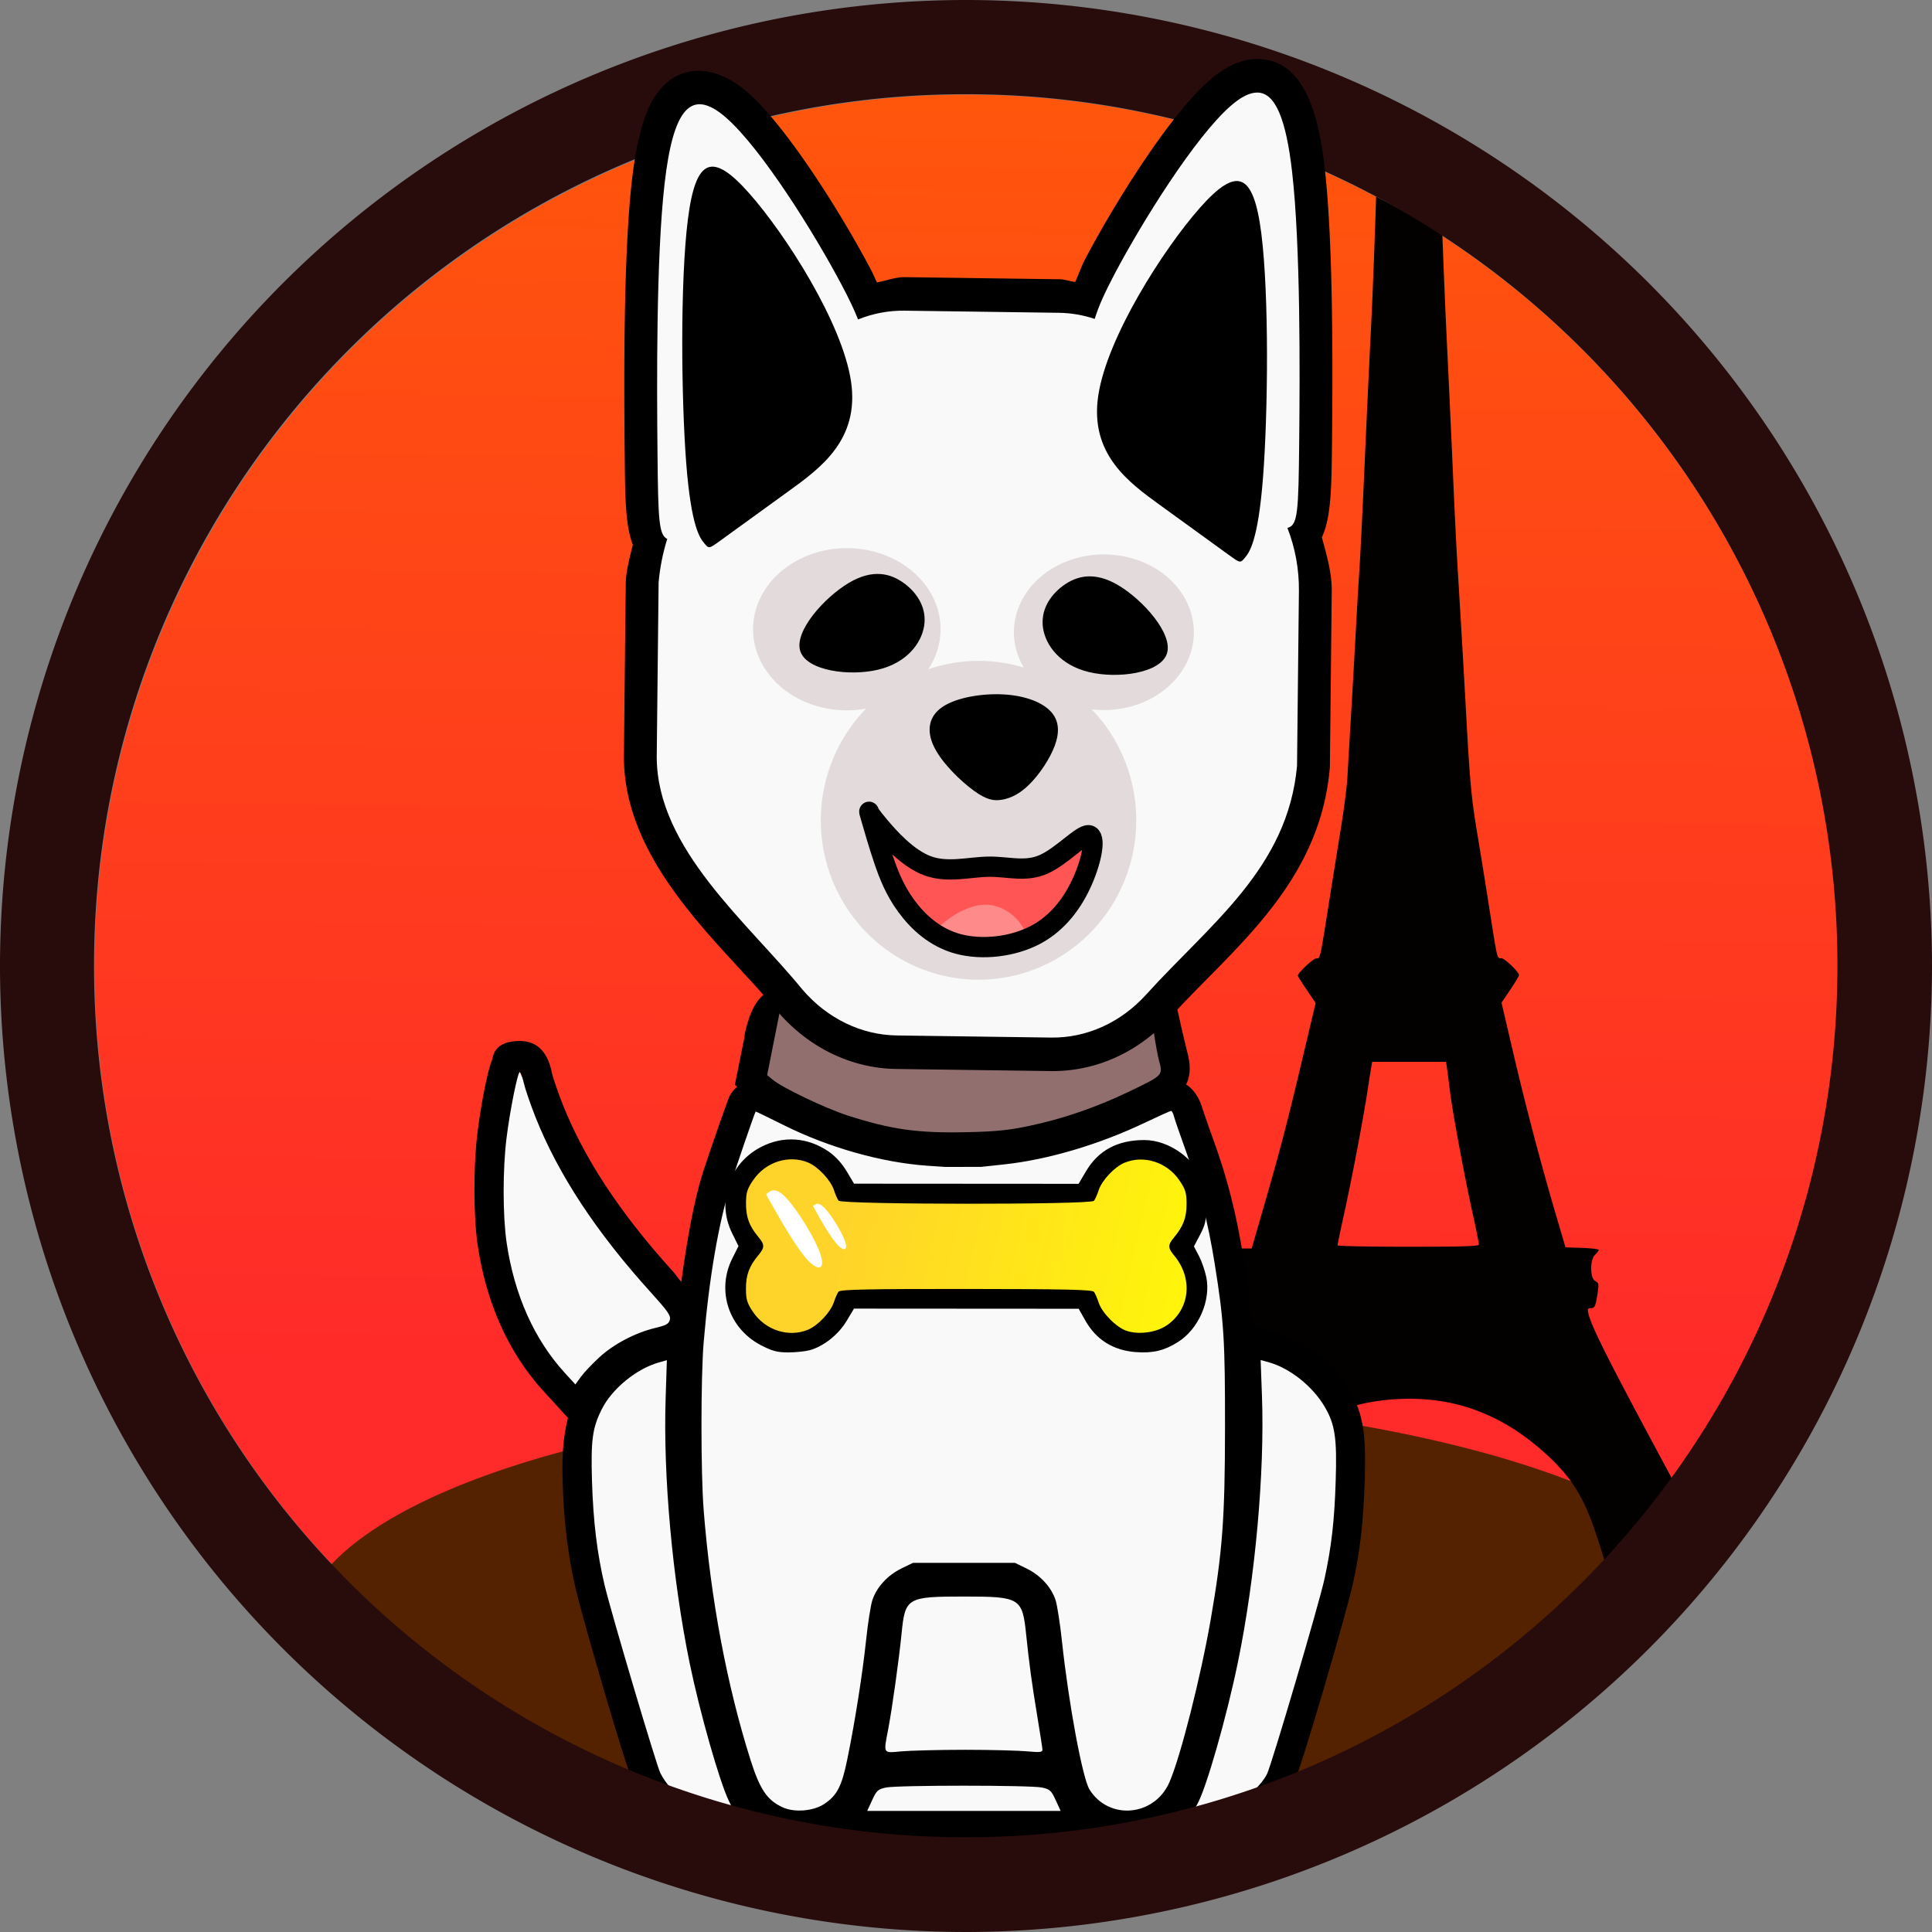
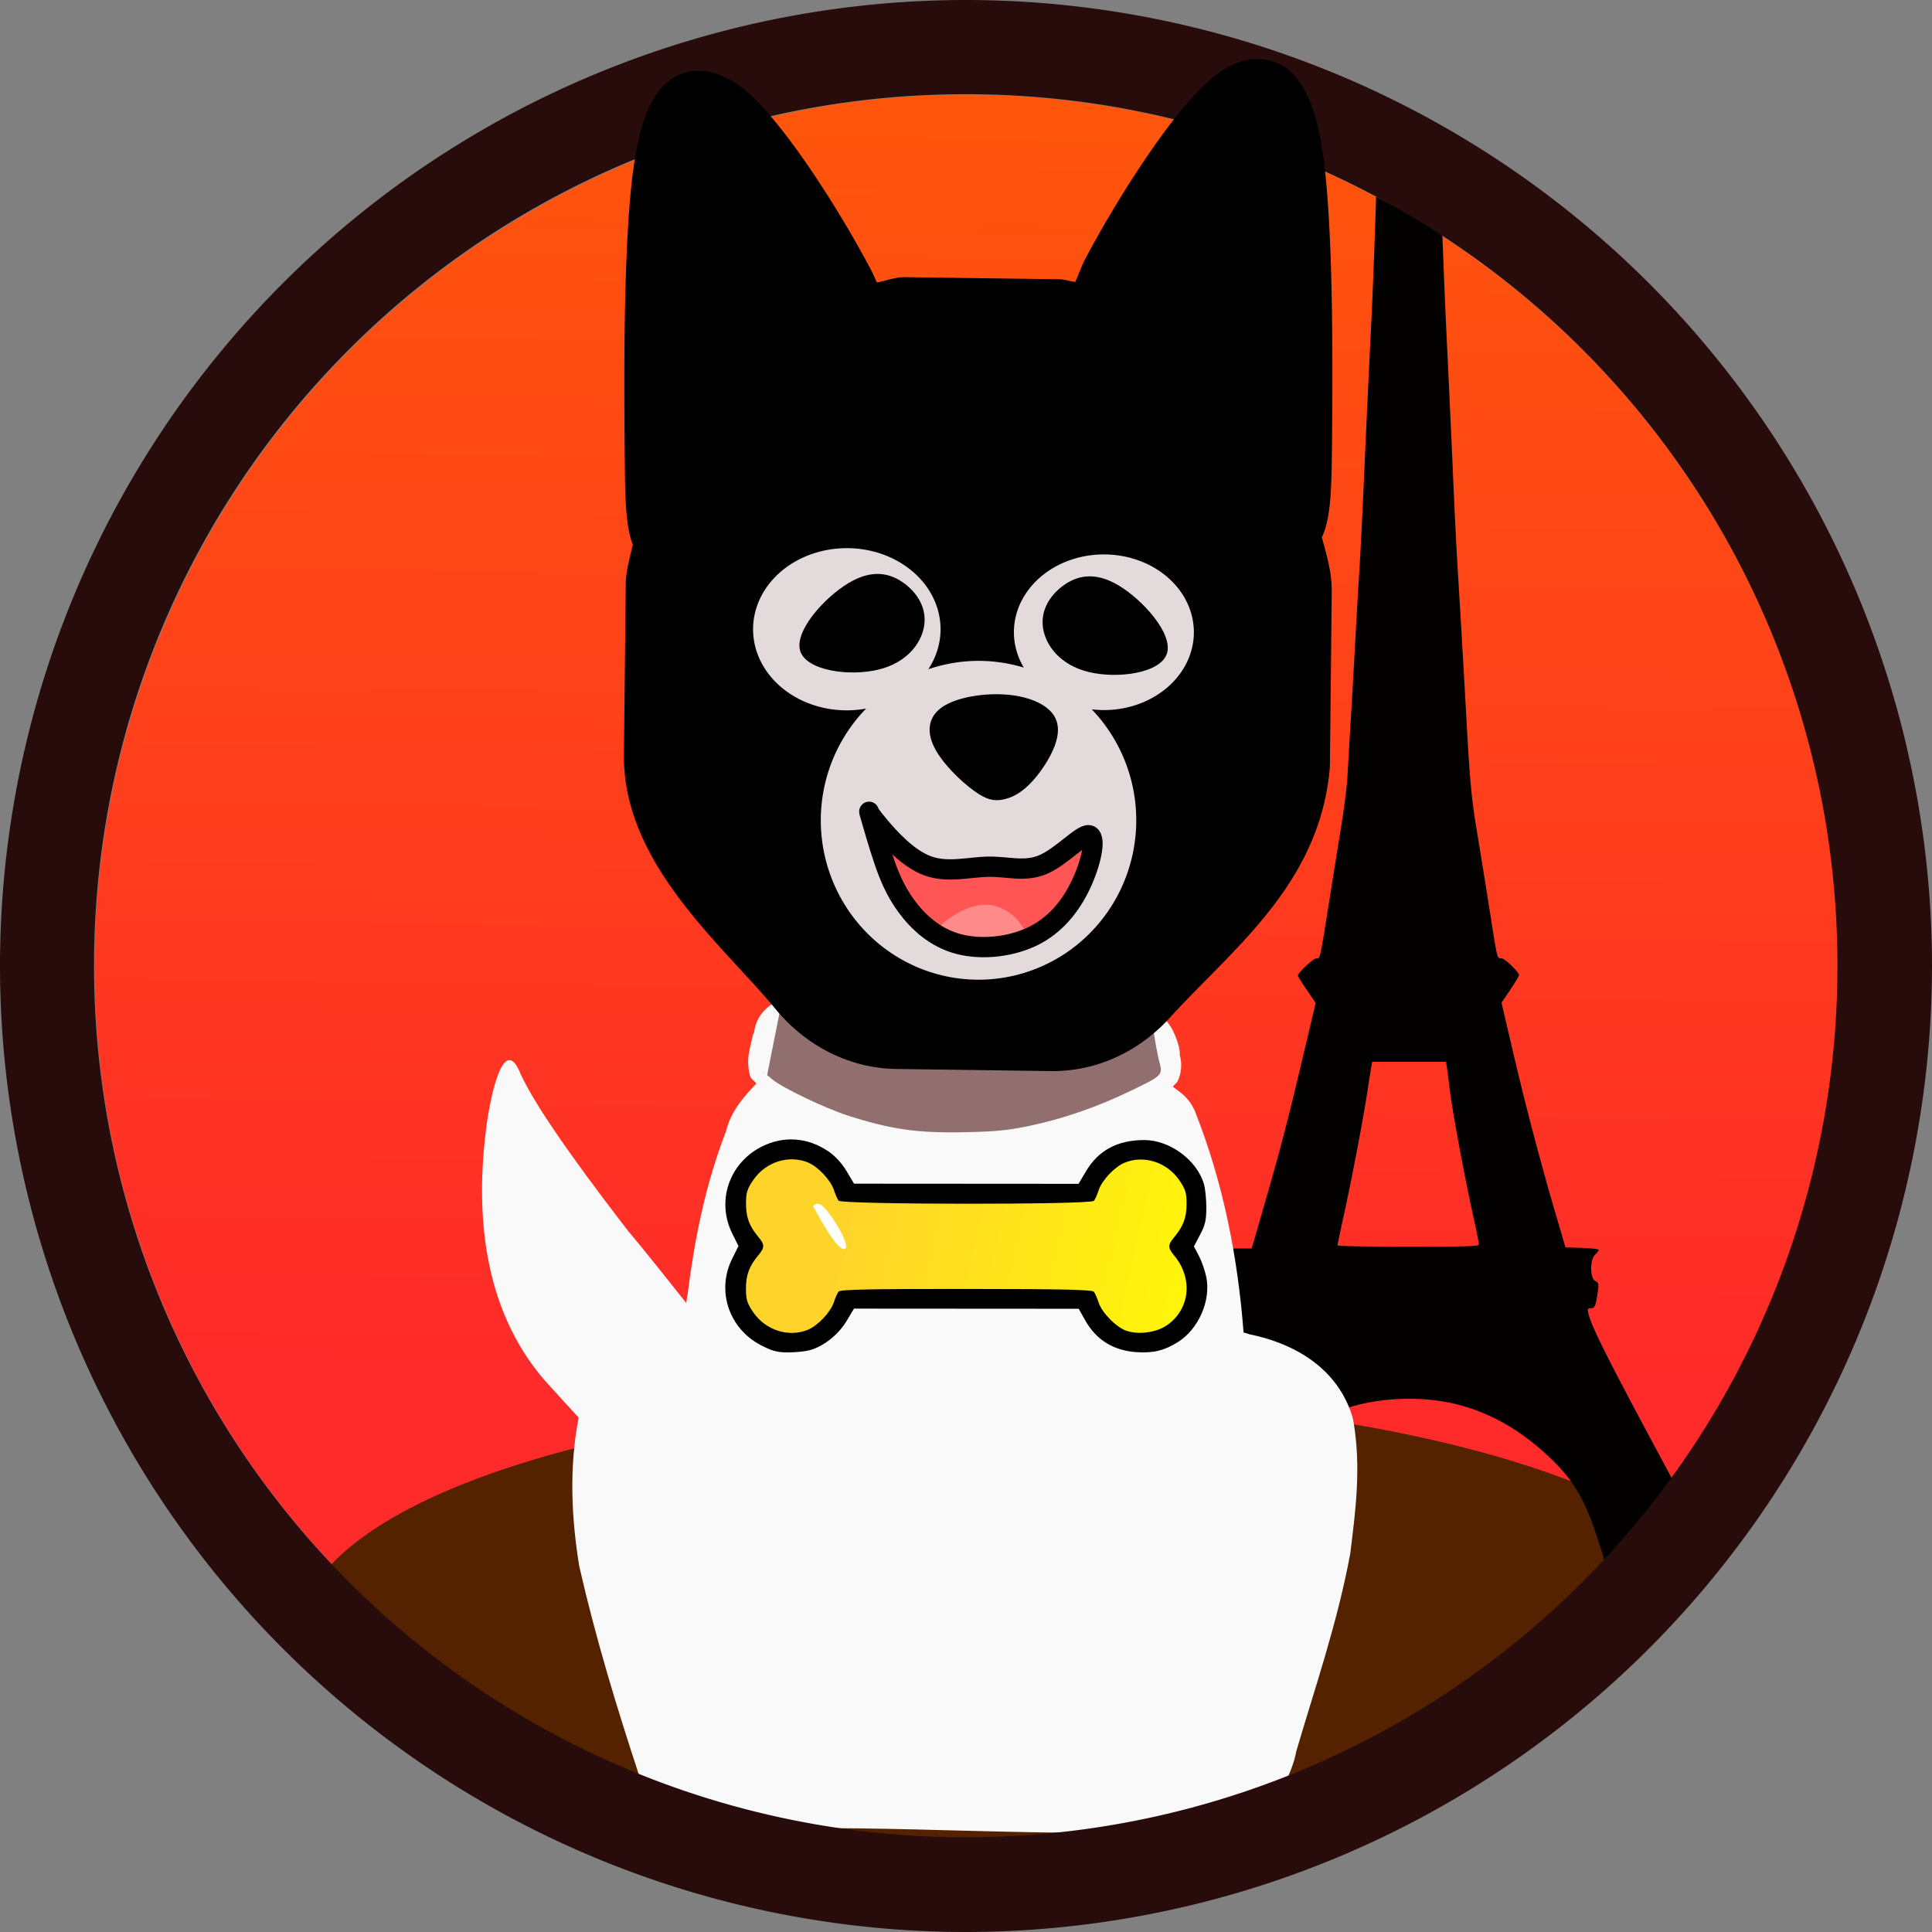
<svg xmlns="http://www.w3.org/2000/svg" width="21.96mm" height="21.96mm" version="1.1" viewBox="0 0 21.96 21.96">
  <rect x="0" y="0" width="21.96" height="21.96" fill="#808080" stroke="none" />
  <defs>
    <linearGradient id="linearGradient8161" x1="6.473" x2="6.197" y1="-4.338" y2="15.696" gradientUnits="userSpaceOnUse">
      <stop stop-color="#f60" offset="0" />
      <stop stop-color="#ff2a2a" offset="1" />
    </linearGradient>
    <linearGradient id="linearGradient74944" x1="-30.312" x2="22.892" y1="51.491" y2="63.386" gradientUnits="userSpaceOnUse">
      <stop stop-color="#ffd42a" offset="0" />
      <stop stop-color="#ff0" offset="1" />
    </linearGradient>
  </defs>
  <ellipse cx="10.983" cy="10.984" rx="9.908" ry="9.908" fill="url(#linearGradient8161)" stop-color="#000000" stroke-width=".4" style="paint-order:markers fill stroke" />
  <path d="m11.6 15.886a8.201 2.687 0 0 0-7.979 2.072 10.583 10.583 0 0 0 5.993 3.221 8.201 2.687 0 0 0 1.986 0.081 8.201 2.687 0 0 0 1.173-0.029 10.583 10.583 0 0 0 6.572-3.541 8.201 2.687 0 0 0-7.745-1.804z" fill="#520" stop-color="#000000" stroke-linecap="round" stroke-opacity=".861" stroke-width="12.358" style="paint-order:markers fill stroke" />
  <path d="m15.641 2.239-0.003 0.101c-0.013 0.428-0.037 1.037-0.053 1.354-0.016 0.317-0.049 1.008-0.072 1.535-0.023 0.527-0.051 1.093-0.062 1.257-0.011 0.164-0.029 0.479-0.041 0.7s-0.035 0.633-0.052 0.917-0.036 0.608-0.042 0.721c-0.006 0.113-0.039 0.368-0.071 0.566s-0.096 0.597-0.142 0.886c-0.102 0.644-0.096 0.618-0.143 0.618-0.033 0-0.208 0.165-0.208 0.196 0 0.006 0.045 0.079 0.101 0.161l0.101 0.15-0.161 0.679c-0.169 0.713-0.247 1.009-0.445 1.693l-0.121 0.418h-0.191c-0.105 0-0.191 0.007-0.191 0.017 0 0.01 0.019 0.034 0.041 0.055 0.061 0.055 0.059 0.263-0.003 0.306-0.033 0.023-0.04 0.044-0.032 0.088 6e-3 0.032 0.017 0.093 0.024 0.136 0.01 0.059 0.022 0.077 0.053 0.077 0.048 0 0.048-0.008 0.008 0.152-0.024 0.094-0.227 0.486-0.75 1.446l-0.717 1.317-0.074 0.006-0.074 0.007v0.122c0 0.109-0.005 0.122-0.041 0.122-0.033 0-0.041 0.014-0.041 0.069v0.069l0.263 0.013c0.144 0.007 0.497 0.013 0.784 0.013h0.521l-0.01-0.546 0.087-0.247c0.127-0.362 0.27-0.6 0.491-0.817 0.178-0.175 0.462-0.378 0.686-0.49 0.272-0.136 0.599-0.207 0.962-0.207 0.607-8e-6 1.131 0.224 1.611 0.686 0.242 0.233 0.375 0.455 0.503 0.838 0.11 0.33 0.125 0.392 0.097 0.392-0.018 0-0.025 0.104-0.018 0.216a9.908 9.908 0 0 0 0.89-1.036l-0.279-0.519c-0.623-1.162-0.779-1.48-0.779-1.592 0-0.009 0.018-0.015 0.039-0.015 0.041 0 0.051-0.026 0.075-0.189 0.012-0.084 0.009-0.099-0.029-0.119-0.062-0.033-0.063-0.244-0.002-0.3 0.023-0.021 0.041-0.045 0.041-0.054s-0.085-0.019-0.189-0.023l-0.189-0.006-0.109-0.371c-0.175-0.595-0.349-1.257-0.488-1.854l-0.13-0.556 0.1-0.148c0.055-0.082 0.099-0.156 0.099-0.165-2e-3 -0.038-0.163-0.192-0.201-0.192-0.05 0-0.043 0.028-0.138-0.577-0.04-0.255-0.104-0.653-0.143-0.886-0.058-0.351-0.077-0.555-0.113-1.205-0.041-0.739-0.059-1.048-0.105-1.802-0.011-0.176-0.034-0.644-0.051-1.04-0.017-0.397-0.05-1.097-0.072-1.556-0.017-0.342-0.034-0.785-0.049-1.167a9.908 9.908 0 0 0-0.75-0.422zm-0.044 9.83h0.839l0.012 0.077c0.006 0.042 0.021 0.161 0.034 0.263 0.028 0.233 0.161 0.948 0.256 1.38 0.04 0.181 0.072 0.341 0.072 0.356 0 0.021-0.163 0.026-0.804 0.026-0.442 0-0.803-0.007-0.803-0.016 0-0.009 0.037-0.187 0.083-0.396 0.093-0.427 0.208-1.038 0.256-1.349 0.017-0.113 0.037-0.236 0.043-0.273z" fill="#030100" stroke-width=".4" style="paint-order:markers fill stroke" />
  <path d="m9.133 11.368c-0.272-0.083-0.55 0.112-0.564 0.396 0.004-0.069-0.016 0.013-0.047 0.156-0.015 0.072-0.034 0.175 0.004 0.312 0.009 0.034 0.052 0.052 0.07 0.086-0.149 0.153-0.292 0.323-0.344 0.541-0.238 0.615-0.361 1.248-0.438 1.865v-0.008l-0.014 0.094c-0.22-0.274-0.435-0.551-0.662-0.82-0.312-0.405-1.039-1.356-1.23-1.805-0.176-0.409-0.325 0.2-0.382 0.641-0.119 0.933-0.05 2.036 0.664 2.863 0.002 2e-3 0.004 4e-3 0.006 0.006 0.128 0.144 0.255 0.28 0.381 0.418-0.113 0.586-0.078 1.165 0.006 1.684 0.002 0.009 0.004 0.018 0.006 0.027 0.185 0.808 0.425 1.596 0.68 2.369 0.007 0.021 0.015 0.041 0.025 0.061 0.249 0.491 0.796 0.609 1.215 0.533l-0.061 0.008c1.742-0.068 3.532 0.113 5.361 0 0.005-5.95e-4 0.009-0.001 0.014-2e-3 0.525-0.05 0.843-0.489 0.916-0.912l-0.012 0.049c0.211-0.722 0.47-1.464 0.619-2.262 0.002-0.009 0.003-0.018 0.004-0.027 0.054-0.45 0.127-0.961 0.031-1.5-0.004-0.021-9e-3 -0.041-0.016-0.061-0.185-0.566-0.704-0.822-1.164-0.914-0.036-0.013-0.04-0.014-0.066-0.02-0.065-0.848-0.229-1.695-0.547-2.5-6.53e-4 -2e-3 -0.001-0.004-2e-3 -0.006-0.065-0.159-0.166-0.221-0.254-0.287 0.028-0.045 0.045-0.027 0.072-0.109 0.027-0.082 0.029-0.169 0.006-0.252-9.07e-4 -0.003 0.013-0.091-0.08-0.281-0.046-0.095-0.182-0.258-0.375-0.291s-0.324 0.038-0.418 0.098l0.121-0.053c-0.818 0.22-1.636 0.374-2.414 0.285-0.306-0.048-0.65-0.243-1.113-0.383zm-0.449 0.814c-0.002 0.001-0.002 0.004-0.004 0.006-0.016 0.018 0.002-0.006-0.021 0.016z" fill="#f9f9f9" stroke-width=".265" />
-   <path d="m8.465 11.774-0.112 0.557 0.026 0.022c-0.032 0.026-0.062 0.06-0.087 0.107-0.017 0.032-0.242 0.677-0.303 0.869-0.104 0.332-0.181 0.77-0.245 1.242-0.034-0.039-0.057-0.076-0.095-0.119-0.606-0.668-1.011-1.29-1.253-1.899-0.056-0.141-0.11-0.305-0.119-0.341-0.017-0.072-0.061-0.38-0.369-0.38-0.304 0-0.303 0.187-0.314 0.213-0.055 0.127-0.132 0.543-0.167 0.833-0.047 0.38-0.046 0.946 0.003 1.278 0.096 0.648 0.347 1.217 0.745 1.653l0.281 0.308c-0.047 0.183-0.071 0.384-0.061 0.71 0.014 0.473 0.061 0.862 0.153 1.251 0.078 0.328 0.571 2.037 0.659 2.209 0.187 0.364 0.579 0.608 0.988 0.61 1.755-0.094 3.918 0.101 5.559-0.004 0.147-0.009 0.285-0.04 0.415-0.099 0.209-0.096 0.42-0.289 0.525-0.494 0.092-0.178 0.618-1.996 0.683-2.296 0.085-0.389 0.12-0.704 0.135-1.175 0.016-0.509-0.011-0.752-0.171-1.025-0.175-0.299-0.514-0.572-0.84-0.66l-0.274-0.074c-0.018-0.248-0.045-0.465-0.094-0.774-0.079-0.496-0.182-0.903-0.34-1.337-0.067-0.183-0.128-0.367-0.128-0.367-0.01-0.038-0.059-0.188-0.185-0.267 3e-3 -0.006 0.009-0.01 0.011-0.017 0.062-0.144 0.018-0.299-1e-3 -0.368-0.004-0.016-0.117-0.484-0.135-0.606 0.241-0.38-1.31 0.388-2.678 0.347-1.071 0.109-1.969-1.139-2.216 0.094zm0.399-0.278 0.14 0.09c0.402 0.26 0.899 0.423 1.481 0.487 0.343 0.037 0.967 0.014 1.28-0.049 0.436-0.087 0.903-0.27 1.191-0.468 0.159 0.181 0.111-0.158 0.159 0.181 0.019 0.126 0.045 0.265 0.057 0.31 0.048 0.175 0.051 0.172-0.308 0.346-0.394 0.191-0.782 0.325-1.177 0.407-0.231 0.048-0.376 0.062-0.708 0.069-0.549 0.012-0.851-0.031-1.345-0.19-0.256-0.083-0.738-0.313-0.853-0.408l-0.061-0.051 0.072-0.363zm-2.955 0.689c0.009 0 0.029 0.055 0.044 0.122 0.015 0.067 0.075 0.242 0.133 0.389 0.26 0.655 0.692 1.311 1.317 2 0.189 0.209 0.223 0.258 0.211 0.305-0.012 0.047-0.04 0.063-0.17 0.094-0.227 0.055-0.471 0.184-0.634 0.335-0.079 0.073-0.172 0.171-0.207 0.219l-0.063 0.087-0.12-0.131c-0.347-0.38-0.573-0.884-0.661-1.477-0.045-0.306-0.046-0.829-0.002-1.189 0.039-0.316 0.127-0.753 0.151-0.753zm7.402 0.441c0.009 0 0.024 0.029 0.033 0.064 0.009 0.035 0.071 0.215 0.138 0.4 0.149 0.41 0.249 0.8 0.325 1.275 0.105 0.655 0.118 0.864 0.117 1.868-7.94e-4 1.028-0.029 1.404-0.162 2.172-0.114 0.657-0.344 1.565-0.47 1.853-0.17 0.39-0.69 0.436-0.909 0.081-0.079-0.128-0.237-0.979-0.312-1.682-0.021-0.198-0.054-0.408-0.072-0.467-0.047-0.147-0.171-0.283-0.329-0.361l-0.133-0.065h-1.16l-0.133 0.065c-0.157 0.077-0.281 0.213-0.329 0.361-0.019 0.059-0.051 0.264-0.071 0.456-0.041 0.384-0.125 0.918-0.212 1.345-0.063 0.311-0.117 0.417-0.264 0.514-0.125 0.083-0.344 0.099-0.476 0.036-0.173-0.081-0.254-0.201-0.359-0.53-0.27-0.85-0.456-1.839-0.535-2.849-0.033-0.416-0.033-1.511 0-1.902 0.061-0.729 0.169-1.36 0.311-1.811 0.06-0.192 0.263-0.783 0.28-0.815 0.001-0.002 0.144 0.067 0.316 0.153 0.512 0.256 1.112 0.426 1.633 0.463l0.21 0.014 0.406-1e-3 0.26-0.028c0.494-0.053 1.077-0.225 1.593-0.471 0.158-0.075 0.295-0.137 0.305-0.137zm1.018 2.833 0.088 0.024c0.242 0.066 0.502 0.272 0.64 0.507 0.118 0.201 0.141 0.356 0.125 0.846-0.014 0.453-0.049 0.752-0.128 1.114-0.063 0.287-0.602 2.115-0.653 2.215-0.066 0.128-0.228 0.279-0.368 0.343-0.086 0.039-0.184 0.062-0.299 0.069l-0.171 0.011 0.045-0.079c0.101-0.175 0.337-1 0.464-1.622 0.196-0.955 0.304-2.15 0.272-3.02zm-6.749 1e-3 -0.014 0.433c-0.029 0.882 0.076 2.048 0.272 3.006 0.115 0.561 0.341 1.356 0.448 1.574l0.054 0.111-0.142-1e-3c-0.284-0.001-0.561-0.172-0.692-0.429-0.044-0.087-0.557-1.814-0.633-2.133-0.086-0.362-0.13-0.729-0.144-1.183-0.014-0.47 0.004-0.606 0.111-0.82 0.117-0.234 0.398-0.463 0.654-0.533zm3.376 2.687c0.641 0 0.665 0.015 0.708 0.434 0.034 0.328 0.064 0.553 0.128 0.937 0.031 0.187 0.057 0.354 0.057 0.372 0 0.026-0.032 0.03-0.168 0.017-0.092-0.009-0.413-0.018-0.713-0.018-0.3 0-0.626 0.009-0.725 0.018-0.209 0.019-0.202 0.033-0.147-0.254 0.045-0.236 0.122-0.788 0.152-1.087 0.04-0.406 0.062-0.419 0.708-0.419zm1e-3 2.15c0.412 0 0.823 0.007 0.887 0.021 0.09 0.02 0.105 0.033 0.156 0.144l0.056 0.122h-2.199l0.056-0.122c0.051-0.111 0.066-0.124 0.156-0.144 0.065-0.014 0.477-0.021 0.889-0.021zm-2.247-8.832c-0.054 0.272-0.109 0.544-0.163 0.816 0.396 0.334 0.9 0.516 1.394 0.65 0.817 0.18 1.688 0.119 2.472-0.176 0.301-0.122 0.618-0.234 0.879-0.432 0.141-0.194-0.03-0.429-0.027-0.642-0.79-0.399-0.41-0.158-0.847-0.02-0.729 0.306-1.555 0.336-2.325 0.191-0.344-0.071-0.745-0.218-1.058-0.433-0.153-0.101-0.338-0.277-0.32 0.024z" stroke-width=".265" />
  <path d="m10.978 0a10.984 10.984 0 0 0-10.978 10.978 10.988 10.988 0 0 0 10.976 10.982 10.992 10.992 0 0 0 10.984-10.982 10.988 10.988 0 0 0-10.982-10.978zm0 1.071a9.899 9.899 0 0 1 9.907 9.905 9.899 9.899 0 0 1-9.907 9.907 9.899 9.899 0 0 1-9.909-9.905 9.899 9.899 0 0 1 9.909-9.907z" fill="#280b0b" stroke-width="2.075" style="-inkscape-stroke:none;font-variation-settings:normal;paint-order:markers fill stroke" />
  <path d="m8.864 11.496 0.14 0.09c0.402 0.26 0.899 0.423 1.481 0.487 0.343 0.037 0.967 0.014 1.28-0.049 0.436-0.087 0.903-0.27 1.191-0.468 0.056-0.039 0.107-0.065 0.114-0.059 0.006 0.006 0.027 0.114 0.045 0.24 0.019 0.126 0.045 0.265 0.057 0.31 0.048 0.175 0.051 0.172-0.308 0.346-0.394 0.191-0.782 0.325-1.177 0.407-0.231 0.048-0.376 0.062-0.708 0.069-0.549 0.012-0.851-0.031-1.345-0.19-0.256-0.083-0.738-0.313-0.853-0.408l-0.061-0.051 0.072-0.363z" fill="#916f6f" stroke-width=".265" />
  <g transform="matrix(.979 0 0 1 .348 0)">
    <g transform="matrix(.188 0 0 .188 16.449 5.288)">
      <path d="m-11.676-24.557c-1.187-0.028-2.227 0.61-3.033 1.301-2.487 2.131-5.856 7.446-7.629 10.736-0.282 0.523-0.421 0.956-0.645 1.44-0.332-0.04-0.646-0.16-0.984-0.164l-9.531-0.127c-0.598-8e-3 -1.15 0.218-1.73 0.32-0.132-0.26-0.221-0.489-0.369-0.764-1.773-3.29-5.142-8.605-7.629-10.736-2.051-1.758-4.568-1.903-5.961 0.674-0.551 1.02-0.951 2.754-1.168 4.607-0.542 4.634-0.494 12.39-0.451 16.615 0.026 2.54 0.032 4.274 0.502 5.463-0.168 0.679-0.357 1.343-0.426 2.086a2.027 2.027 0 0 0-0.01 0.166l-0.115 10.564a2.027 2.027 0 0 0 0 0.027c0.018 6.576 6.262 11.497 9.477 15.359a2.027 2.027 0 0 0 0.037 0.043c1.888 2.144 4.512 3.412 7.309 3.449l9.533 0.127c2.805 0.038 5.445-1.154 7.389-3.256 3.784-4.093 9.193-7.981 9.844-15.01a2.027 2.027 0 0 0 0.01-0.166l0.115-10.564c0.012-1.138-0.317-2.206-0.611-3.277 0.576-1.187 0.599-3.024 0.627-5.717 0.043-4.226 0.091-11.981-0.451-16.615-0.39-3.331-1.296-6.515-4.098-6.582z" stop-color="#000000" style="paint-order:stroke markers fill" />
-       <path d="m-11.725-22.531c-0.469-0.011-1.02 0.259-1.666 0.813-2.176 1.865-5.43 6.943-7.163 10.159-0.583 1.082-0.993 1.952-1.224 2.712-0.714-0.231-1.458-0.359-2.215-0.369l-9.533-0.128c-0.987-0.013-1.957 0.171-2.869 0.53-0.238-0.596-0.567-1.263-0.985-2.039-1.733-3.216-4.988-8.294-7.163-10.159-2.176-1.865-3.273-0.516-3.799 3.98-0.526 4.495-0.481 12.137-0.438 16.357 0.04 3.943 0.079 4.899 0.602 5.129-0.263 0.82-0.448 1.691-0.534 2.628l-0.116 10.564c0.015 5.557 5.615 9.991 9.009 14.069 1.531 1.738 3.623 2.732 5.815 2.761l9.532 0.128c2.192 0.029 4.305-0.907 5.873-2.604 3.954-4.277 8.741-7.638 9.314-13.822l0.116-10.564c0.015-1.33-0.234-2.633-0.711-3.826 0.003-6.08e-4 0.006-9.26e-4 0.008-0.002 0.635-0.148 0.677-0.947 0.72-5.168 0.043-4.22 0.088-11.862-0.438-16.357-0.37-3.161-1.022-4.766-2.132-4.793z" fill="#f9f9f9" stop-color="#000000" style="paint-order:stroke markers fill" />
      <path d="m-37.088 5.014a5.79 4.903 0 0 0-5.79 4.903 5.79 4.903 0 0 0 5.79 4.903 5.79 4.903 0 0 0 1.193-0.108 9.741 9.638 0 0 0-2.801 6.755 9.741 9.638 0 0 0 9.741 9.638 9.741 9.638 0 0 0 9.741-9.638 9.741 9.638 0 0 0-2.748-6.708 5.557 4.706 0 0 0 0.749 0.045 5.557 4.706 0 0 0 5.557-4.706 5.557 4.706 0 0 0-5.557-4.706 5.557 4.706 0 0 0-5.557 4.706 5.557 4.706 0 0 0 0.609 2.136 9.741 9.638 0 0 0-2.795-0.406 9.741 9.638 0 0 0-3.098 0.506 5.79 4.903 0 0 0 0.755-2.418 5.79 4.903 0 0 0-5.79-4.903z" fill="#e3dbdb" stop-color="#000000" style="paint-order:stroke markers fill" />
      <path d="m-27.476 20.217c-0.507 0.093-0.958 0.034-1.762-0.535-0.803-0.57-1.954-1.65-2.453-2.634-0.5-0.984-0.348-1.872 0.517-2.441 0.865-0.569 2.444-0.82 3.756-0.751 1.312 0.069 2.357 0.458 2.9 1.008 0.543 0.55 0.583 1.261 0.274 2.085-0.309 0.823-0.967 1.759-1.573 2.348-0.605 0.589-1.153 0.829-1.66 0.921z" />
      <path d="m-35.891 20.995c0.016 0.053 0.048 0.159 0.661 0.865 0.613 0.706 1.808 2.011 3.096 2.464 1.288 0.453 2.67 0.053 3.906 0.034 1.237-0.019 2.329 0.342 3.492-0.159s2.399-1.867 2.89-1.834c0.491 0.032 0.238 1.461-0.366 2.821s-1.559 2.651-3.012 3.407c-1.453 0.756-3.405 0.977-4.924 0.593s-2.604-1.376-3.341-2.345c-0.737-0.969-1.126-1.915-1.471-2.895-0.345-0.979-0.646-1.991-0.797-2.497s-0.151-0.506-0.135-0.453z" fill="#f55" />
      <path d="m-20.306 7.266c-1.496-0.875-2.604-0.578-3.438 0.026-0.834 0.605-1.393 1.518-1.225 2.566 0.168 1.048 1.063 2.231 2.837 2.648 1.774 0.418 4.427 0.07 4.814-1.126 0.387-1.197-1.492-3.239-2.988-4.114z" />
      <path d="m-36.976 7.12c1.496-0.875 2.604-0.578 3.438 0.026 0.834 0.605 1.393 1.518 1.225 2.566-0.168 1.048-1.063 2.231-2.837 2.648s-4.427 0.07-4.814-1.126c-0.387-1.197 1.492-3.239 2.988-4.114z" />
      <path d="m-28.71 26.578c-1.189 0.092-2.459 1.012-3.019 1.674 0.424 0.328 0.902 0.6 1.445 0.768 1.317 0.407 3 0.214 4.243-0.52 0.017-0.01 0.033-0.021 0.051-0.032-0.242-0.921-1.292-1.873-2.483-1.897-0.079-0.002-0.158 1e-3 -0.237 7e-3z" fill="#ff8a8a" />
      <path d="m-35.708 23.788c0.016 0.053 0.048 0.159 0.654 0.865 0.606 0.706 1.787 2.014 3.059 2.468 1.272 0.455 2.635 0.057 3.856 0.04 1.221-0.017 2.299 0.346 3.447-0.154s2.365-1.863 2.85-1.83c0.485 0.033 0.237 1.461-0.357 2.82s-1.535 2.648-2.968 3.402-3.36 0.973-4.859 0.586-2.572-1.38-3.301-2.349-1.114-1.917-1.456-2.896-0.641-1.992-0.79-2.498-0.149-0.506-0.134-0.453z" fill="none" />
-       <path d="m-45.875 4.738c-0.273-0.319-0.82-0.957-1.13-4.848-0.31-3.89-0.382-11.032 0.103-14.768 0.484-3.736 1.524-4.065 3.788-1.559 2.264 2.506 5.751 7.846 6.285 11.372 0.534 3.526-1.885 5.238-3.839 6.622-1.954 1.385-3.444 2.442-4.189 2.971-0.745 0.529-0.745 0.529-1.018 0.21z" />
      <path d="m-35.708 20.975c0.015 0.052 0.046 0.154 0.635 0.842 0.589 0.688 1.738 1.96 2.979 2.405 1.242 0.445 2.577 0.064 3.772 0.051s2.247 0.343 3.373-0.138 2.323-1.8 2.797-1.766c0.474 0.034 0.224 1.419-0.364 2.735s-1.515 2.564-2.921 3.291c-1.406 0.727-3.292 0.933-4.757 0.552s-2.509-1.347-3.217-2.291c-0.708-0.944-1.08-1.864-1.409-2.815-0.329-0.952-0.616-1.935-0.76-2.426-0.144-0.492-0.144-0.492-0.128-0.44z" fill="none" stroke="#000" stroke-width="1.226" />
-       <path d="m-12.517 5.607c0.273-0.319 0.82-0.957 1.13-4.848 0.31-3.89 0.382-11.032-0.103-14.768-0.484-3.736-1.524-4.065-3.788-1.559-2.264 2.506-5.751 7.846-6.285 11.372-0.534 3.526 1.885 5.238 3.839 6.622 1.954 1.385 3.444 2.442 4.189 2.971 0.745 0.529 0.745 0.529 1.018 0.21z" />
    </g>
  </g>
  <g transform="matrix(3.082 .002 -.002 3.082 -22.912 -31.054)">
    <g transform="matrix(.456 0 0 .456 5.922 7.994)">
      <path transform="matrix(.067 0 0 .067 12.209 10.962)" d="m-40.551 66.701c-3.883-2.01-5.407-6.583-3.481-10.448l0.757-1.52-0.757-1.526c-1.922-3.871-0.401-8.433 3.482-10.443 2.669-1.382 5.614-1.183 8.153 0.551 0.8 0.546 1.609 1.431 2.172 2.374l0.897 1.503h27.104l0.897-1.521c1.486-2.521 3.807-3.766 7.026-3.769 3.069-0.003 6.333 2.391 7.199 5.28 0.164 0.549 0.299 1.835 0.299 2.858 0 1.53-0.133 2.113-0.747 3.28l-0.747 1.42 0.598 1.131c0.329 0.622 0.732 1.778 0.896 2.568 0.583 2.807-0.915 6.258-3.4 7.834-1.646 1.044-3.011 1.375-5.07 1.229-2.733-0.193-4.814-1.484-6.118-3.794l-0.81-1.435h-27.127l-0.897 1.503c-0.972 1.629-2.766 3.055-4.421 3.515-0.536 0.149-1.708 0.271-2.605 0.272-1.326 0.001-1.942-0.16-3.299-0.862z" />
      <path transform="matrix(.067 0 0 .067 12.209 10.962)" d="m-34.863 64.818c1.189-0.497 2.725-2.132 3.101-3.302 0.17-0.529 0.428-1.111 0.572-1.293 0.205-0.258 3.609-0.331 15.411-0.331s15.207 0.073 15.411 0.331c0.144 0.182 0.404 0.77 0.577 1.307 0.398 1.235 2.146 2.999 3.372 3.404 1.509 0.498 3.635 0.195 4.904-0.699 2.759-1.943 3.127-5.651 0.834-8.398-0.781-0.936-0.781-1.272 0-2.208 1.101-1.32 1.492-2.371 1.492-4.012 0-1.335-0.129-1.762-0.86-2.842-1.491-2.205-4.304-3.106-6.646-2.127-1.189 0.497-2.725 2.132-3.101 3.302-0.17 0.529-0.428 1.111-0.572 1.293-0.383 0.483-30.439 0.483-30.822 0-0.144-0.182-0.402-0.764-0.572-1.293-0.377-1.17-1.913-2.806-3.101-3.302-2.341-0.978-5.154-0.078-6.646 2.127-0.731 1.081-0.86 1.507-0.86 2.842 0 1.641 0.391 2.692 1.492 4.012 0.781 0.936 0.781 1.272 0 2.208-1.101 1.32-1.492 2.371-1.492 4.012 0 1.335 0.129 1.762 0.86 2.842 1.491 2.205 4.304 3.106 6.646 2.127z" fill="url(#linearGradient74944)" />
-       <path d="m9.536 14.216c0.003 6e-3 0.008 0.018 0.07 0.125 0.061 0.108 0.179 0.311 0.265 0.403 0.087 0.092 0.142 0.073 0.101-0.05s-0.18-0.349-0.27-0.447c-0.089-0.098-0.129-0.068-0.149-0.053s-0.02 0.015-0.017 0.021z" fill="#fff" />
      <path d="m9.914 14.308c0.002 0.004 0.005 0.01 0.041 0.074s0.106 0.184 0.157 0.238c0.051 0.054 0.084 0.043 0.06-0.029-0.025-0.072-0.107-0.206-0.16-0.264s-0.076-0.04-0.088-0.031c-0.012 0.009-0.012 0.009-0.01 0.012z" fill="#fff" />
    </g>
  </g>
</svg>